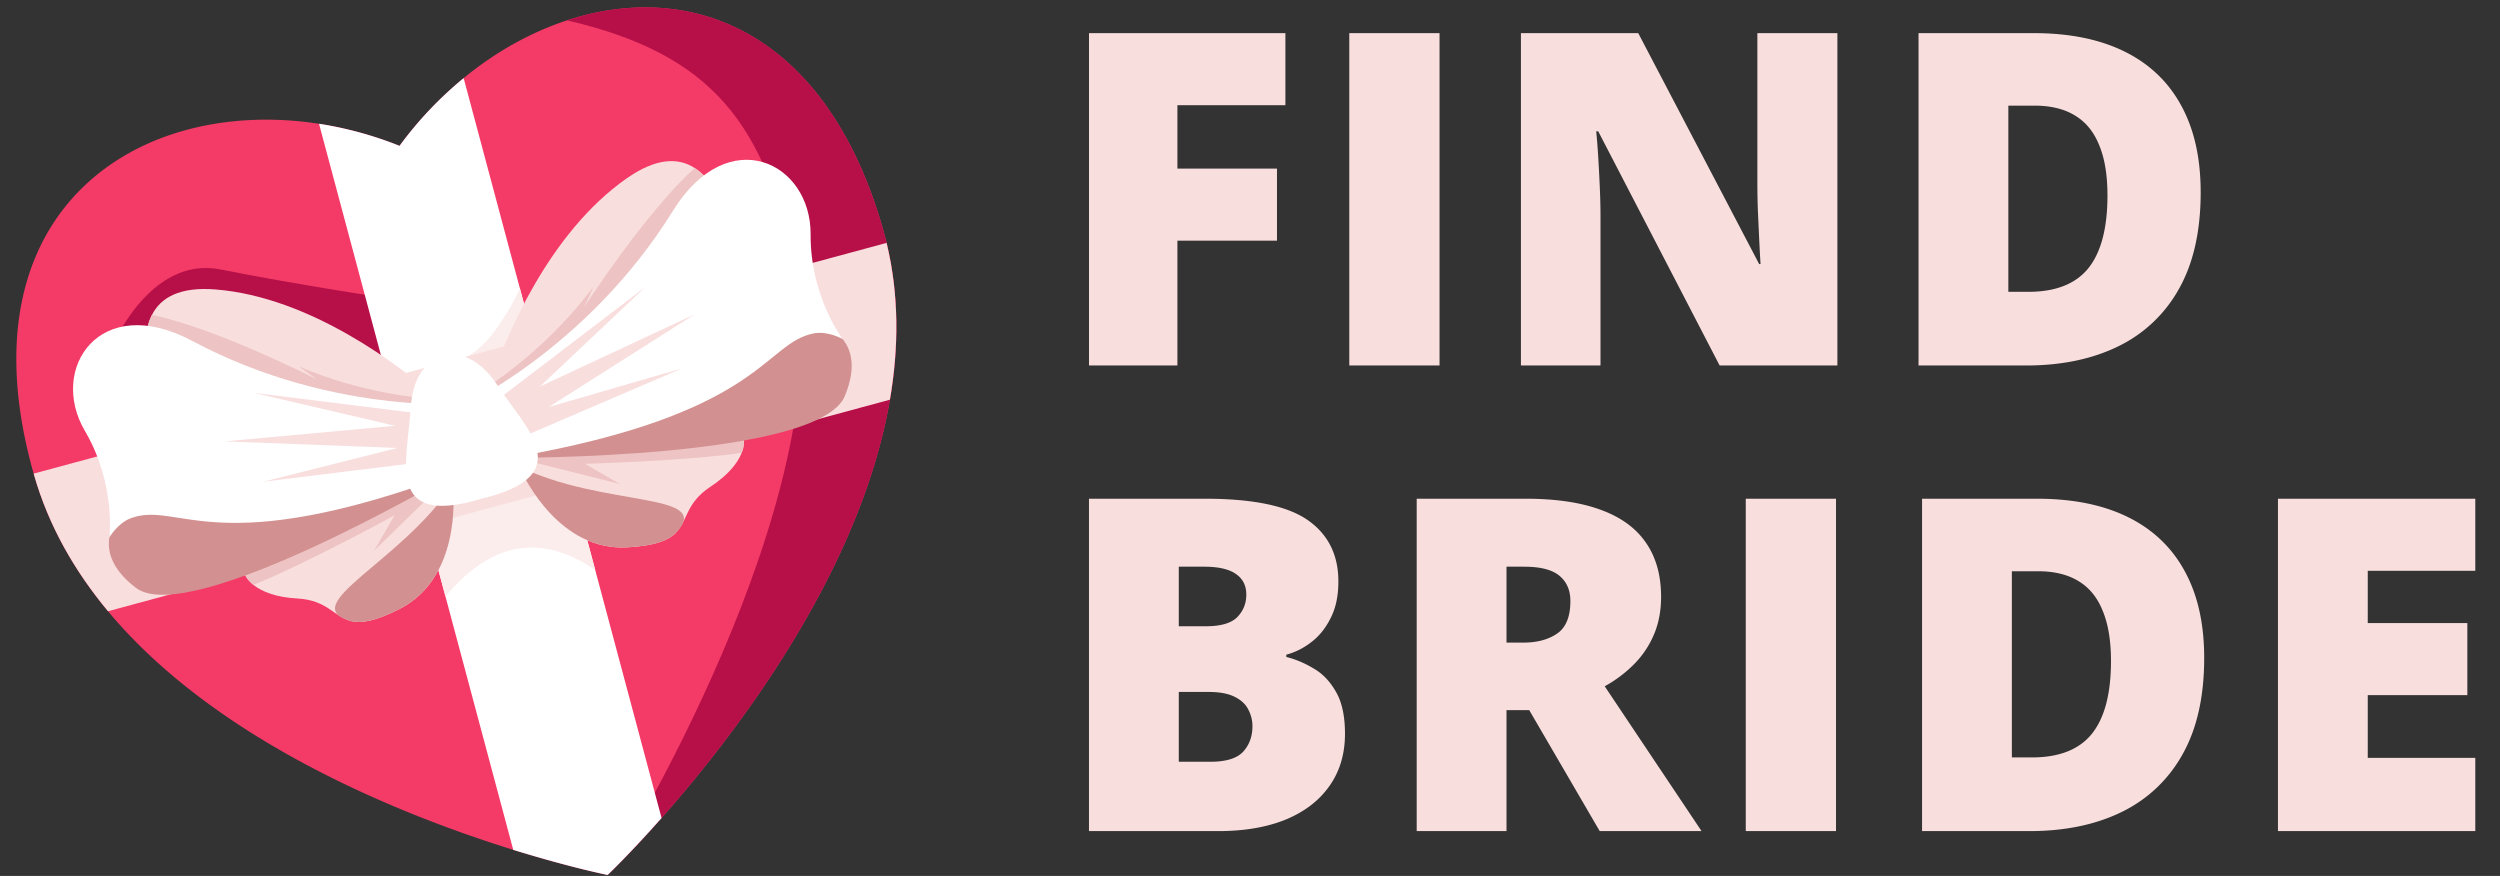
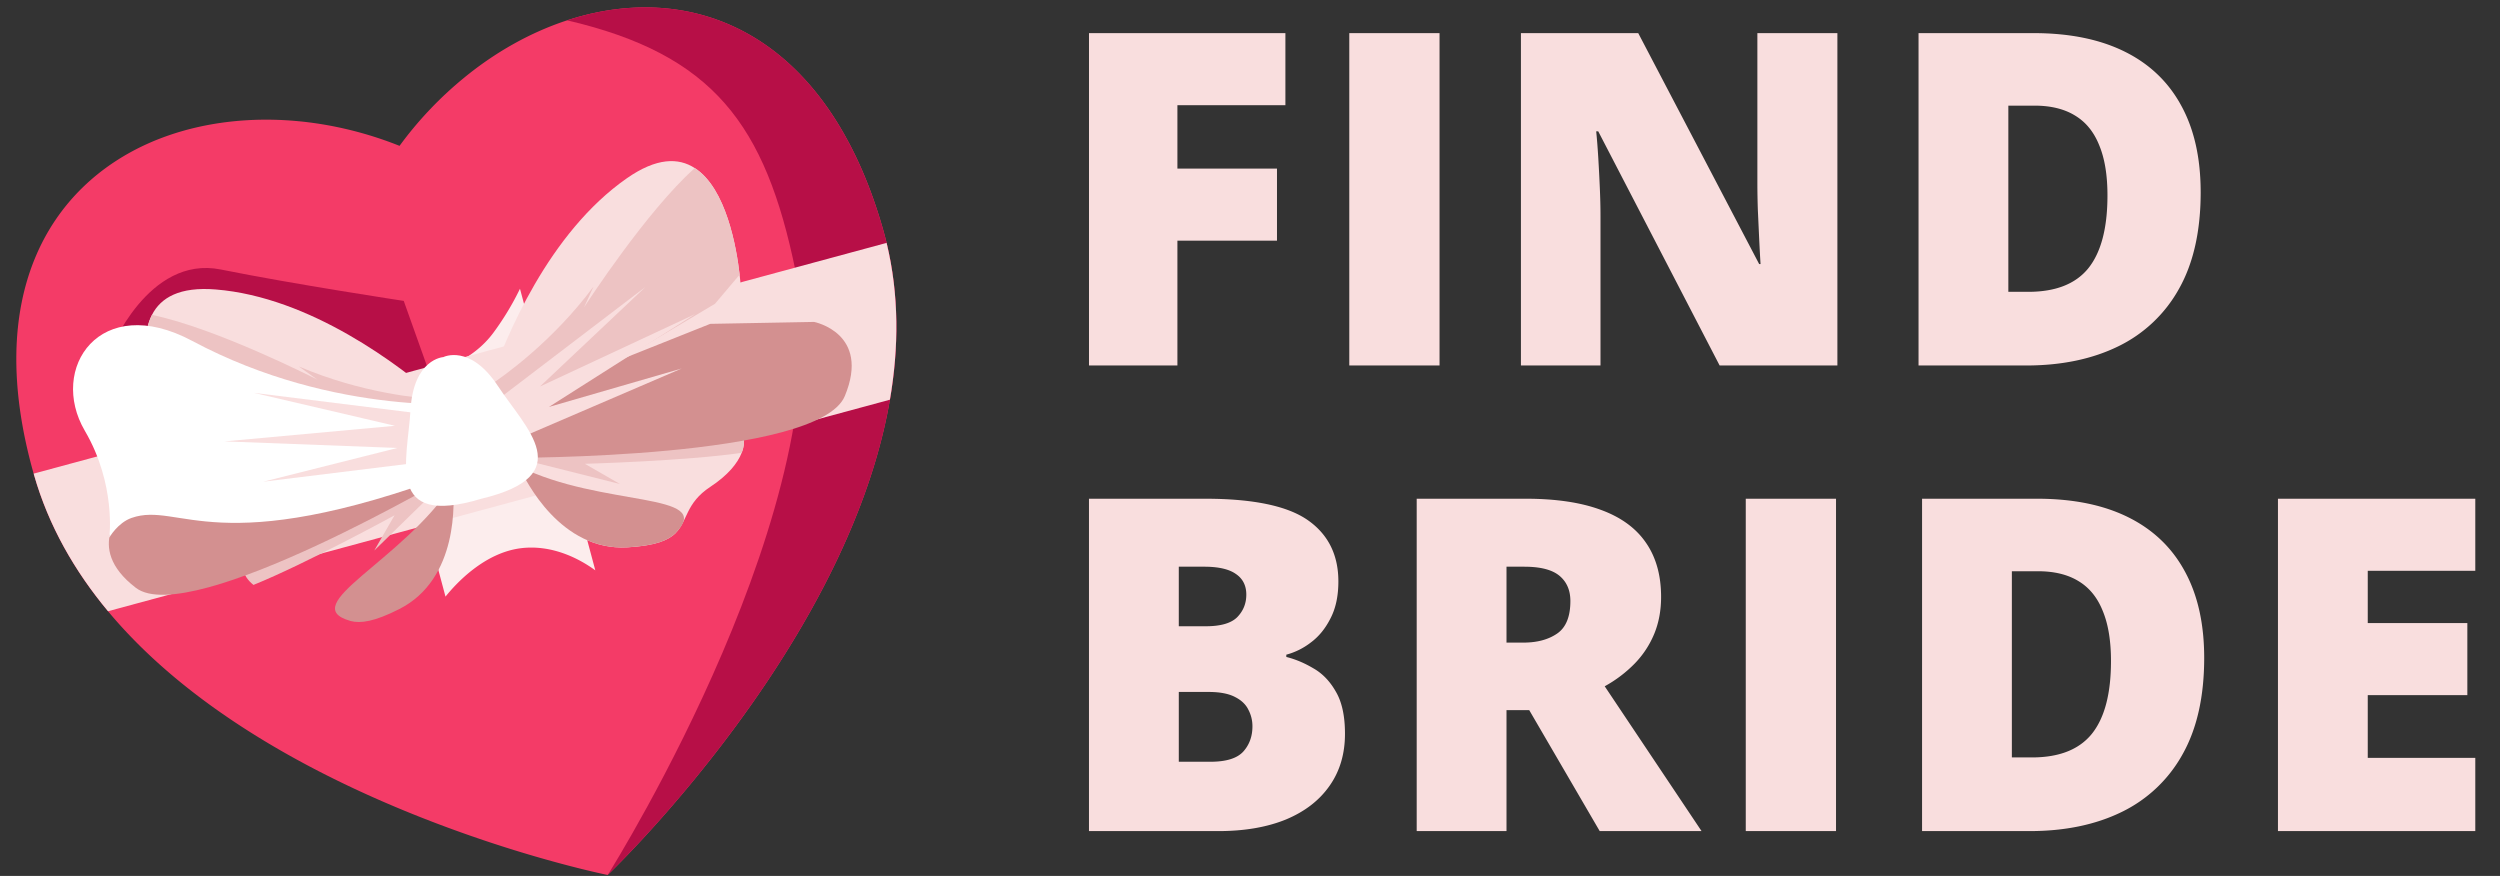
<svg xmlns="http://www.w3.org/2000/svg" fill="none" viewBox="0 0 137 48">
  <rect x="0" y="0" width="137" height="48" fill="#333333" stroke="none" />
  <path d="M135.646 45.544h-10.814V27.33h10.814v3.949h-5.893v2.865h5.457v3.95h-5.457v3.438h5.893v4.012ZM120.79 36.05c0 2.119-.395 3.88-1.184 5.283a7.587 7.587 0 0 1-3.339 3.164c-1.428.698-3.11 1.047-5.046 1.047h-5.892V27.33h6.304c1.96 0 3.621.336 4.983 1.009 1.362.673 2.396 1.657 3.102 2.952.714 1.296 1.072 2.882 1.072 4.76Zm-5.108.175c0-1.105-.15-2.018-.449-2.74-.291-.732-.731-1.276-1.32-1.633-.59-.365-1.334-.548-2.231-.548h-1.432v10.203h1.096c1.495 0 2.591-.431 3.289-1.295.698-.872 1.047-2.201 1.047-3.987ZM95.668 45.544V27.33h4.946v18.214h-4.946ZM83.602 27.33c1.653 0 3.028.203 4.124.61 1.096.399 1.919.997 2.467 1.794.556.797.835 1.79.835 2.978 0 .739-.125 1.412-.374 2.018a5.151 5.151 0 0 1-1.072 1.632 7.023 7.023 0 0 1-1.644 1.246l5.307 7.936h-5.581l-3.862-6.628h-1.246v6.628h-4.921V27.33h5.967Zm-.075 3.725h-.971v4.16h.922c.756 0 1.374-.165 1.856-.498.482-.332.723-.926.723-1.781 0-.59-.2-1.05-.598-1.383-.4-.332-1.043-.498-1.931-.498ZM59.676 27.33h6.354c2.633 0 4.51.39 5.632 1.17 1.12.781 1.681 1.903 1.681 3.364 0 .798-.145 1.475-.436 2.031-.282.557-.643.997-1.083 1.32a3.772 3.772 0 0 1-1.334.661v.125c.499.124.993.332 1.483.623.498.282.91.71 1.234 1.283.332.565.498 1.333.498 2.305 0 1.104-.283 2.055-.847 2.853-.557.797-1.354 1.412-2.392 1.844-1.039.423-2.272.635-3.7.635h-7.09V27.33Zm4.922 6.989h1.482c.814 0 1.387-.166 1.72-.498.332-.341.498-.752.498-1.234 0-.498-.191-.876-.573-1.134-.374-.265-.955-.398-1.744-.398h-1.383v3.264Zm0 3.6v3.825h1.731c.856 0 1.454-.183 1.794-.548.34-.374.511-.839.511-1.395 0-.324-.075-.628-.224-.91-.141-.29-.386-.523-.735-.698-.349-.182-.83-.274-1.445-.274h-1.632ZM120.597 10.536c0 2.117-.394 3.878-1.183 5.282a7.587 7.587 0 0 1-3.339 3.164c-1.429.698-3.111 1.047-5.046 1.047h-5.893V1.815h6.304c1.96 0 3.621.336 4.984 1.009 1.362.672 2.396 1.657 3.102 2.952.714 1.296 1.071 2.882 1.071 4.76Zm-5.108.174c0-1.105-.149-2.018-.448-2.74-.291-.732-.731-1.276-1.321-1.633-.59-.365-1.333-.548-2.23-.548h-1.433v10.203h1.097c1.495 0 2.591-.432 3.289-1.295.697-.872 1.046-2.201 1.046-3.987ZM100.689 20.029h-6.453L87.583 7.197h-.112c.041.39.078.86.112 1.407.033.549.062 1.11.087 1.682.025.565.037 1.076.037 1.533v8.21h-4.36V1.815h6.428l6.628 12.657h.075c-.025-.398-.05-.86-.075-1.383l-.074-1.607a47.229 47.229 0 0 1-.025-1.432V1.815h4.385v18.214ZM73.941 20.029V1.815h4.946v18.214h-4.946ZM64.523 20.029h-4.846V1.815H70.44v3.949h-5.918V9.24h5.457v3.95h-5.457v6.839Z" fill="#F9DEDE" />
  <path d="M48.394 12.58c.069.242.135.488.192.73.686 2.844.673 5.742.181 8.594-1.623 9.457-8.495 18.38-12.514 22.922-1.639 1.855-2.802 2.977-2.944 3.112-.006.002-.011.01-.011.01s-2.076-.417-5.172-1.377c-6.127-1.905-16.258-5.935-22.207-13.075-1.828-2.196-3.26-4.682-4.061-7.491l-.014-.05c-2.748-9.7.795-15.729 6.446-18.168 2.734-1.172 5.953-1.504 9.192-1.004 1.483.231 2.97.633 4.413 1.21a20.327 20.327 0 0 1 3.513-3.712c1.741-1.432 3.676-2.513 5.665-3.165C36.07-.526 41.45.553 45.176 5.66c.398.547.776 1.137 1.131 1.774.821 1.46 1.524 3.17 2.087 5.144Z" fill="#F43B67" />
  <path d="M6.029 19.241s2.077-5.278 6.071-4.472c3.995.805 10.025 1.72 10.025 1.72l1.927 5.406L11.91 25.93 6.029 19.24ZM48.394 12.58c4.651 16.307-14.49 34.783-15.084 35.358.463-.749 12.842-20.636 10.285-33.092-1.65-8.03-4.5-11.863-12.523-13.733 6.75-2.214 14.2.525 17.322 11.467Z" fill="#B70F47" />
-   <path d="m25.408 4.28 10.845 40.546c-1.64 1.854-2.803 2.977-2.944 3.112-.006.002-.011.01-.011.01s-2.077-.417-5.172-1.377L17.482 6.782c1.483.232 2.97.633 4.413 1.211a20.36 20.36 0 0 1 3.513-3.712Z" fill="#fff" />
  <path d="m28.495 15.823 4.128 15.432c-.755-.553-2.293-1.442-4.1-1.21-1.978.258-3.507 1.9-4.11 2.65l-3.29-12.307.245.043c2.154.364 4.476-.544 5.703-2.242a15.233 15.233 0 0 0 1.424-2.366Z" fill="#FCEDED" />
  <path d="M48.586 13.31c.686 2.844.673 5.742.181 8.594L5.92 33.495c-1.828-2.195-3.26-4.68-4.061-7.49l-.014-.05L48.586 13.31Z" fill="#F9DEDE" />
  <path d="M40.643 24.816c-.225.58-.764 1.236-1.716 1.861-1.362.898-1.233 1.86-1.893 2.524-.004.001-.003.005-.003.005l.001.003c-.41.404-1.114.695-2.642.786-3.652.216-5.58-3.617-5.949-4.44-.044-.098.117-1.343.117-1.343s.648-.09 1.637-.214c3.01-.385 9.185-1.127 9.934-.811.568.236.815.866.514 1.63Z" fill="#F9DEDE" />
  <path d="M40.643 24.816c-3.12.451-8.594.6-8.594.6l1.928 1.11-5.31-1.335 1.528-1.193c3.01-.385 9.185-1.127 9.934-.811.568.236.815.866.514 1.63Z" fill="#EDC3C3" />
  <path d="M27.984 25.088s16.878.07 18.312-3.384c1.434-3.454-1.685-4.063-1.685-4.063l-5.69.106-5.109 2.037-6.437 4.279.609 1.025Z" fill="#D39090" />
  <path d="M40.532 15.05c.055.46.07.752.07.752l-1.42.845-6.819 4.06-5.237 2.521-.378.18-.421-.79s.093-.357.29-.964c.048-.15.103-.317.168-.5.916-2.684 3.284-8.402 7.57-11.387 1.623-1.132 2.826-1.136 3.716-.558 1.723 1.106 2.291 4.357 2.46 5.84Z" fill="#F9DEDE" />
  <path d="m40.532 15.05-1.35 1.597-6.819 4.06-5.237 2.52-.51-1.573-.105-.325s.098-.059.274-.174c.848-.562 3.508-2.45 5.74-5.448l-.522 1.142c.227-.347 3.4-5.232 6.067-7.64 1.725 1.106 2.293 4.357 2.462 5.84Z" fill="#EDC3C3" />
-   <path d="M25.053 22.405s7.089-3.206 11.826-10.855c3.024-4.882 7.57-2.663 7.543 1.298-.023 3.416 1.76 5.737 1.76 5.737s-.803-.47-1.596-.314c-2.746.54-2.78 4.435-16.602 6.817-1.149.198-2.255-.76-2.931-2.683Z" fill="#fff" />
-   <path d="M13.89 32.054c.484.387 1.277.683 2.412.744 1.626.09 1.994.987 2.898 1.228.003 0 .004.002.004.002v.004c.557.142 1.311.038 2.679-.653 3.266-1.656 3.021-5.945 2.93-6.842-.01-.108-.77-1.103-.77-1.103s-.605.25-1.524.64c-2.795 1.186-8.507 3.66-8.997 4.31-.374.491-.273 1.16.368 1.67Z" fill="#F9DEDE" />
  <path d="M13.89 32.054c2.923-1.184 7.733-3.818 7.733-3.818l-1.114 1.934 3.927-3.835-1.917-.26c-2.795 1.185-8.507 3.66-8.998 4.31-.373.49-.272 1.16.369 1.669Z" fill="#EDC3C3" />
  <path d="M24.976 25.902S10.41 34.478 7.447 32.214c-2.963-2.265-.57-4.366-.57-4.366l4.975-2.78 5.436-.815 7.703.454-.015 1.195Z" fill="#D39090" />
  <path d="M9.113 23.549c.182.426.315.686.315.686l1.65.015 7.924.072 5.788-.462.417-.035-.03-.896s-.259-.262-.732-.688c-.116-.104-.247-.222-.394-.347-2.132-1.86-7.033-5.612-12.23-6.031-1.969-.161-3.011.443-3.493 1.392-.94 1.826.192 4.925.785 6.294Z" fill="#F9DEDE" />
  <path d="m9.113 23.549 1.965.701 7.924.072 5.788-.462-.344-1.619-.072-.334s-.114-.001-.323-.013c-1.014-.058-4.257-.349-7.683-1.816l1.021.725c-.37-.186-5.552-2.81-9.06-3.548-.94 1.826.19 4.925.784 6.294Z" fill="#EDC3C3" />
  <path d="M26.173 22.102s-7.732.803-15.646-3.423c-5.051-2.698-7.877 1.516-5.878 4.928 1.725 2.944 1.342 5.85 1.342 5.85s.459-.81 1.223-1.076c2.644-.92 4.617 2.433 17.762-2.48 1.092-.407 1.57-1.795 1.197-3.8Z" fill="#fff" />
  <path d="M19.2 34.026c.003 0 .004.002.004.002l.001.002c.555.145 1.31.04 2.676-.653 3.266-1.655 3.023-5.943 2.932-6.84-2.793 4.244-8.627 6.632-5.614 7.489Z" fill="#D39090" />
  <path d="m25.178 22.931-11.27-1.403 7.734 1.805-9.34.855 9.474.36-7.352 1.85L25.53 25.03l-.351-2.099Z" fill="#F9DEDE" />
  <path d="M37.034 29.201c-.004.003-.003.005-.003.005v.003c-.408.405-1.113.694-2.64.785-3.652.216-5.58-3.617-5.95-4.438 4.534 2.261 10.772 1.384 8.593 3.645Z" fill="#D39090" />
  <path d="m26.327 22.62 9.049-6.9-5.79 5.464 8.506-3.972-8.015 5.09 7.281-2.109-10.287 4.42-.744-1.993Z" fill="#F9DEDE" />
  <path d="M27.29 21.16c-1.537-2.336-2.996-1.591-2.996-1.591s-1.633.091-1.797 2.887c-.164 2.795-1.419 6.475 3.874 4.877 5.376-1.288 2.456-3.838.919-6.174Z" fill="#fff" />
</svg>